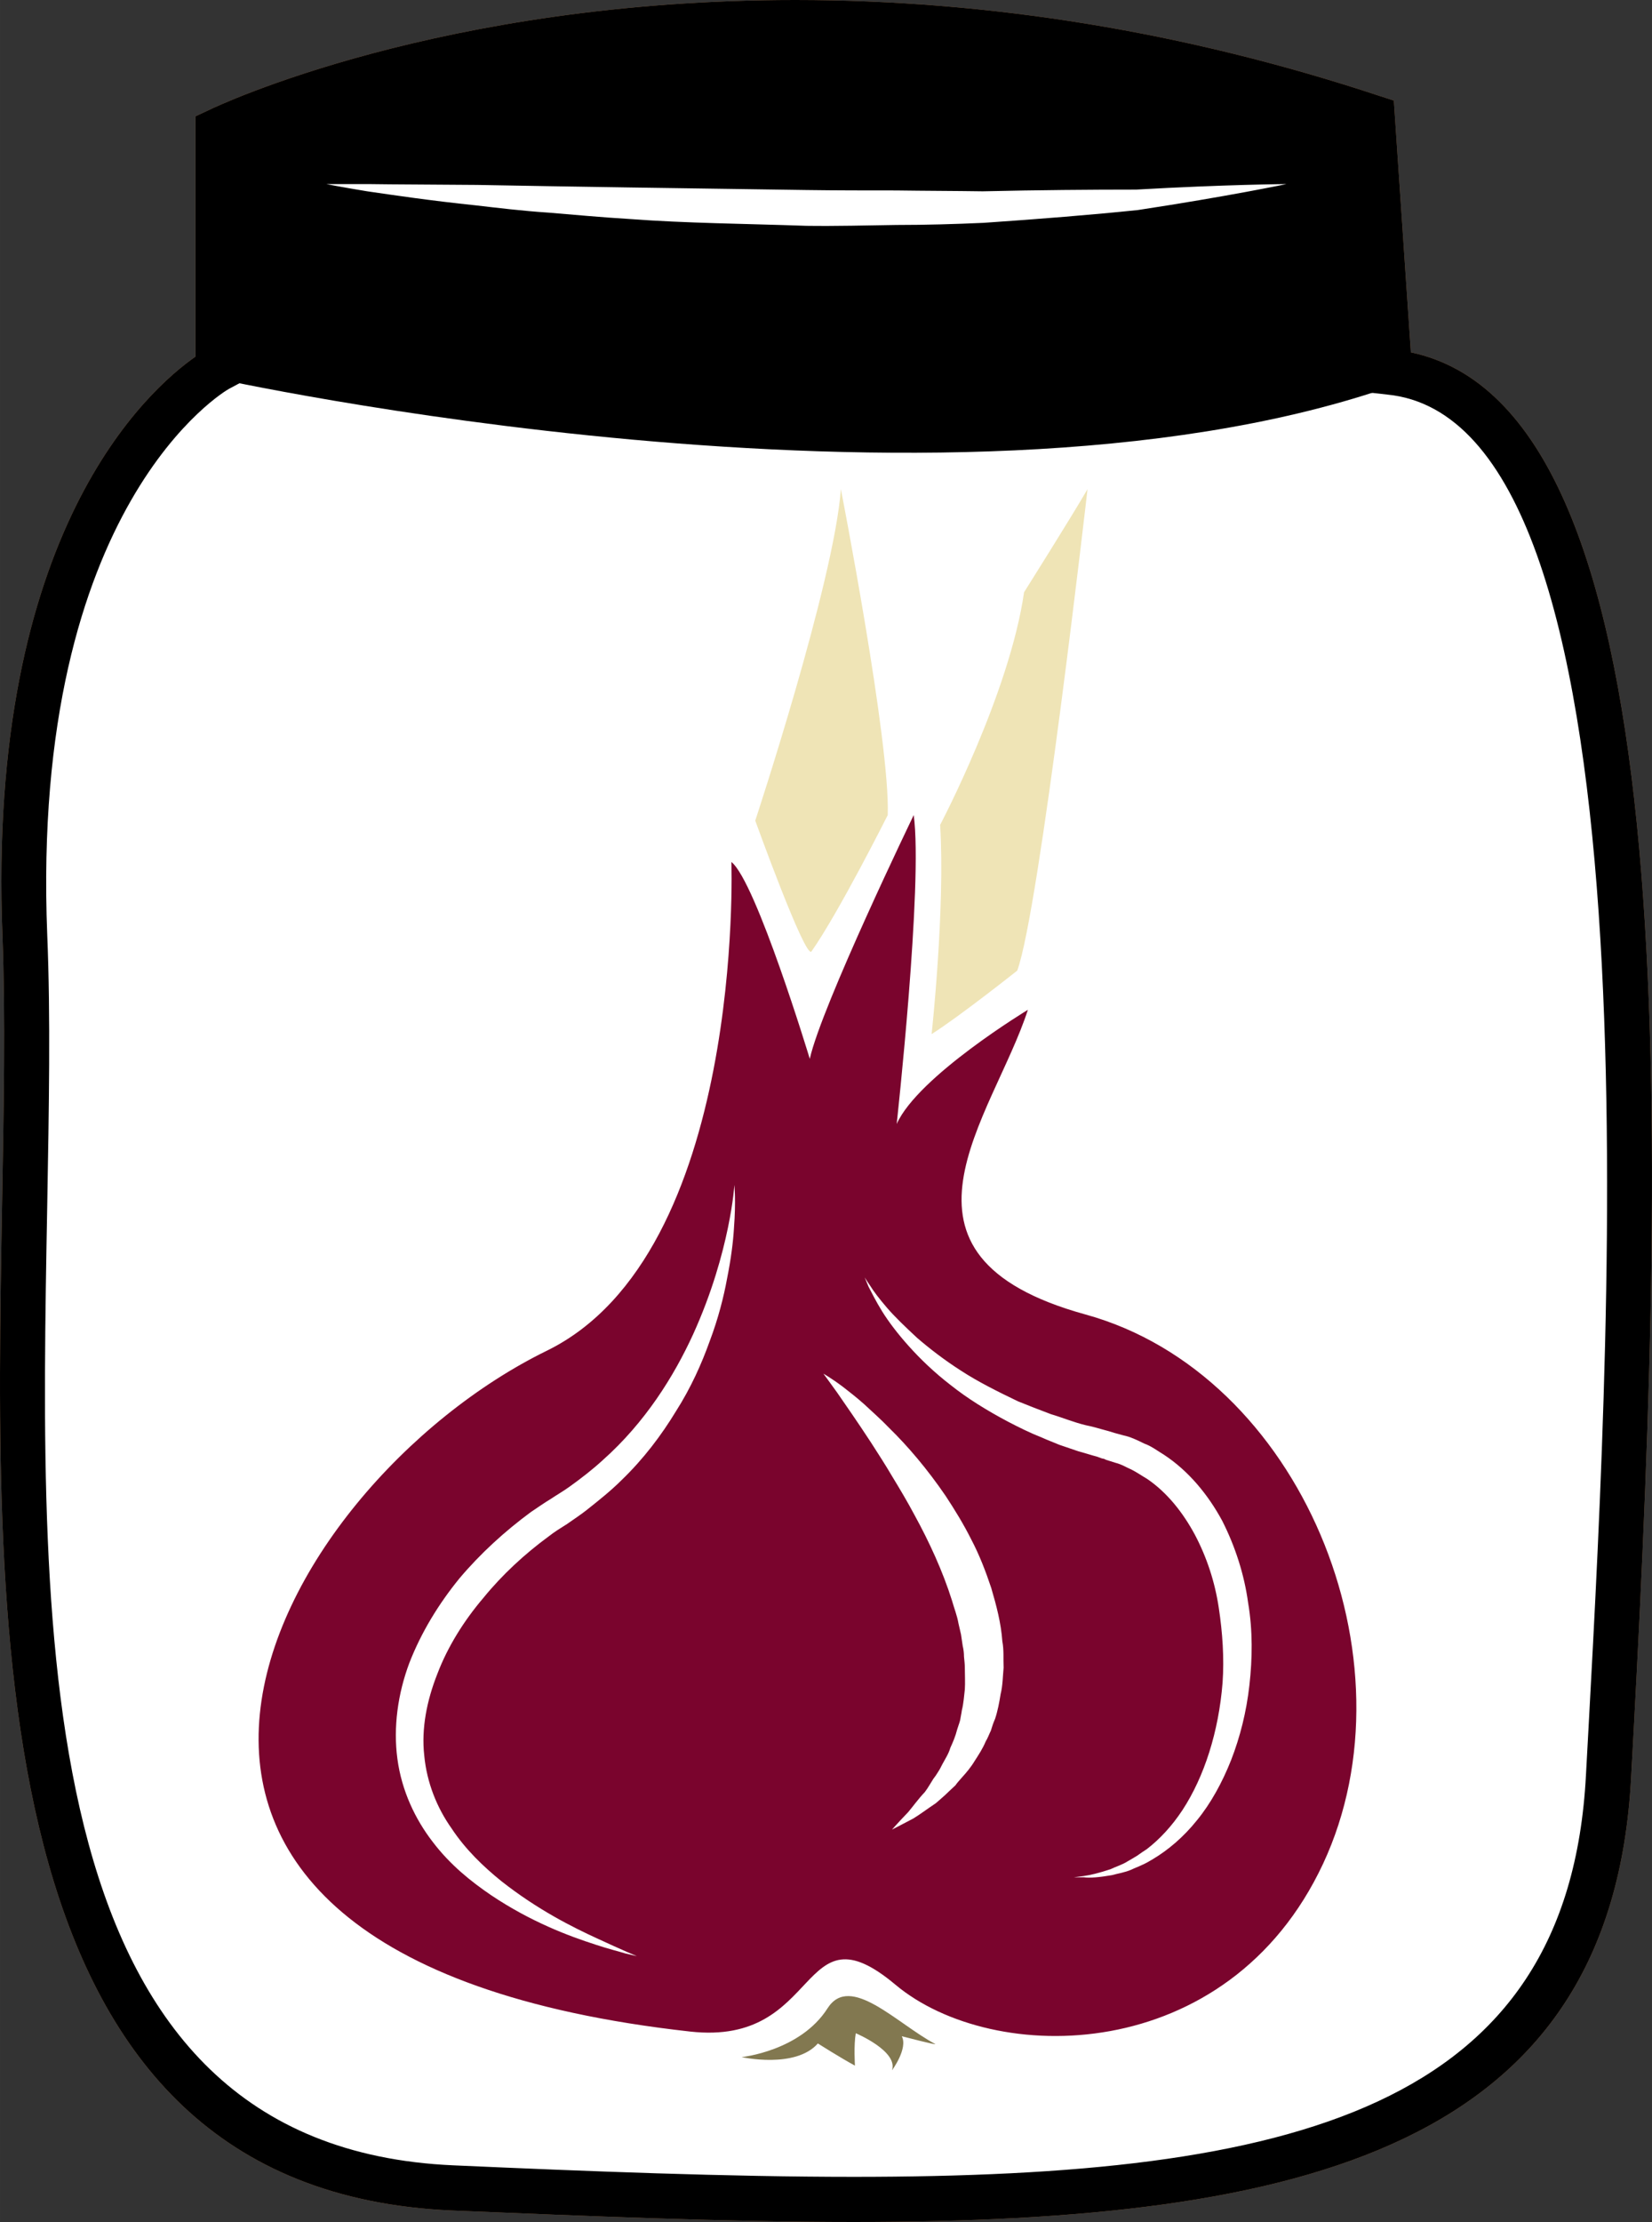
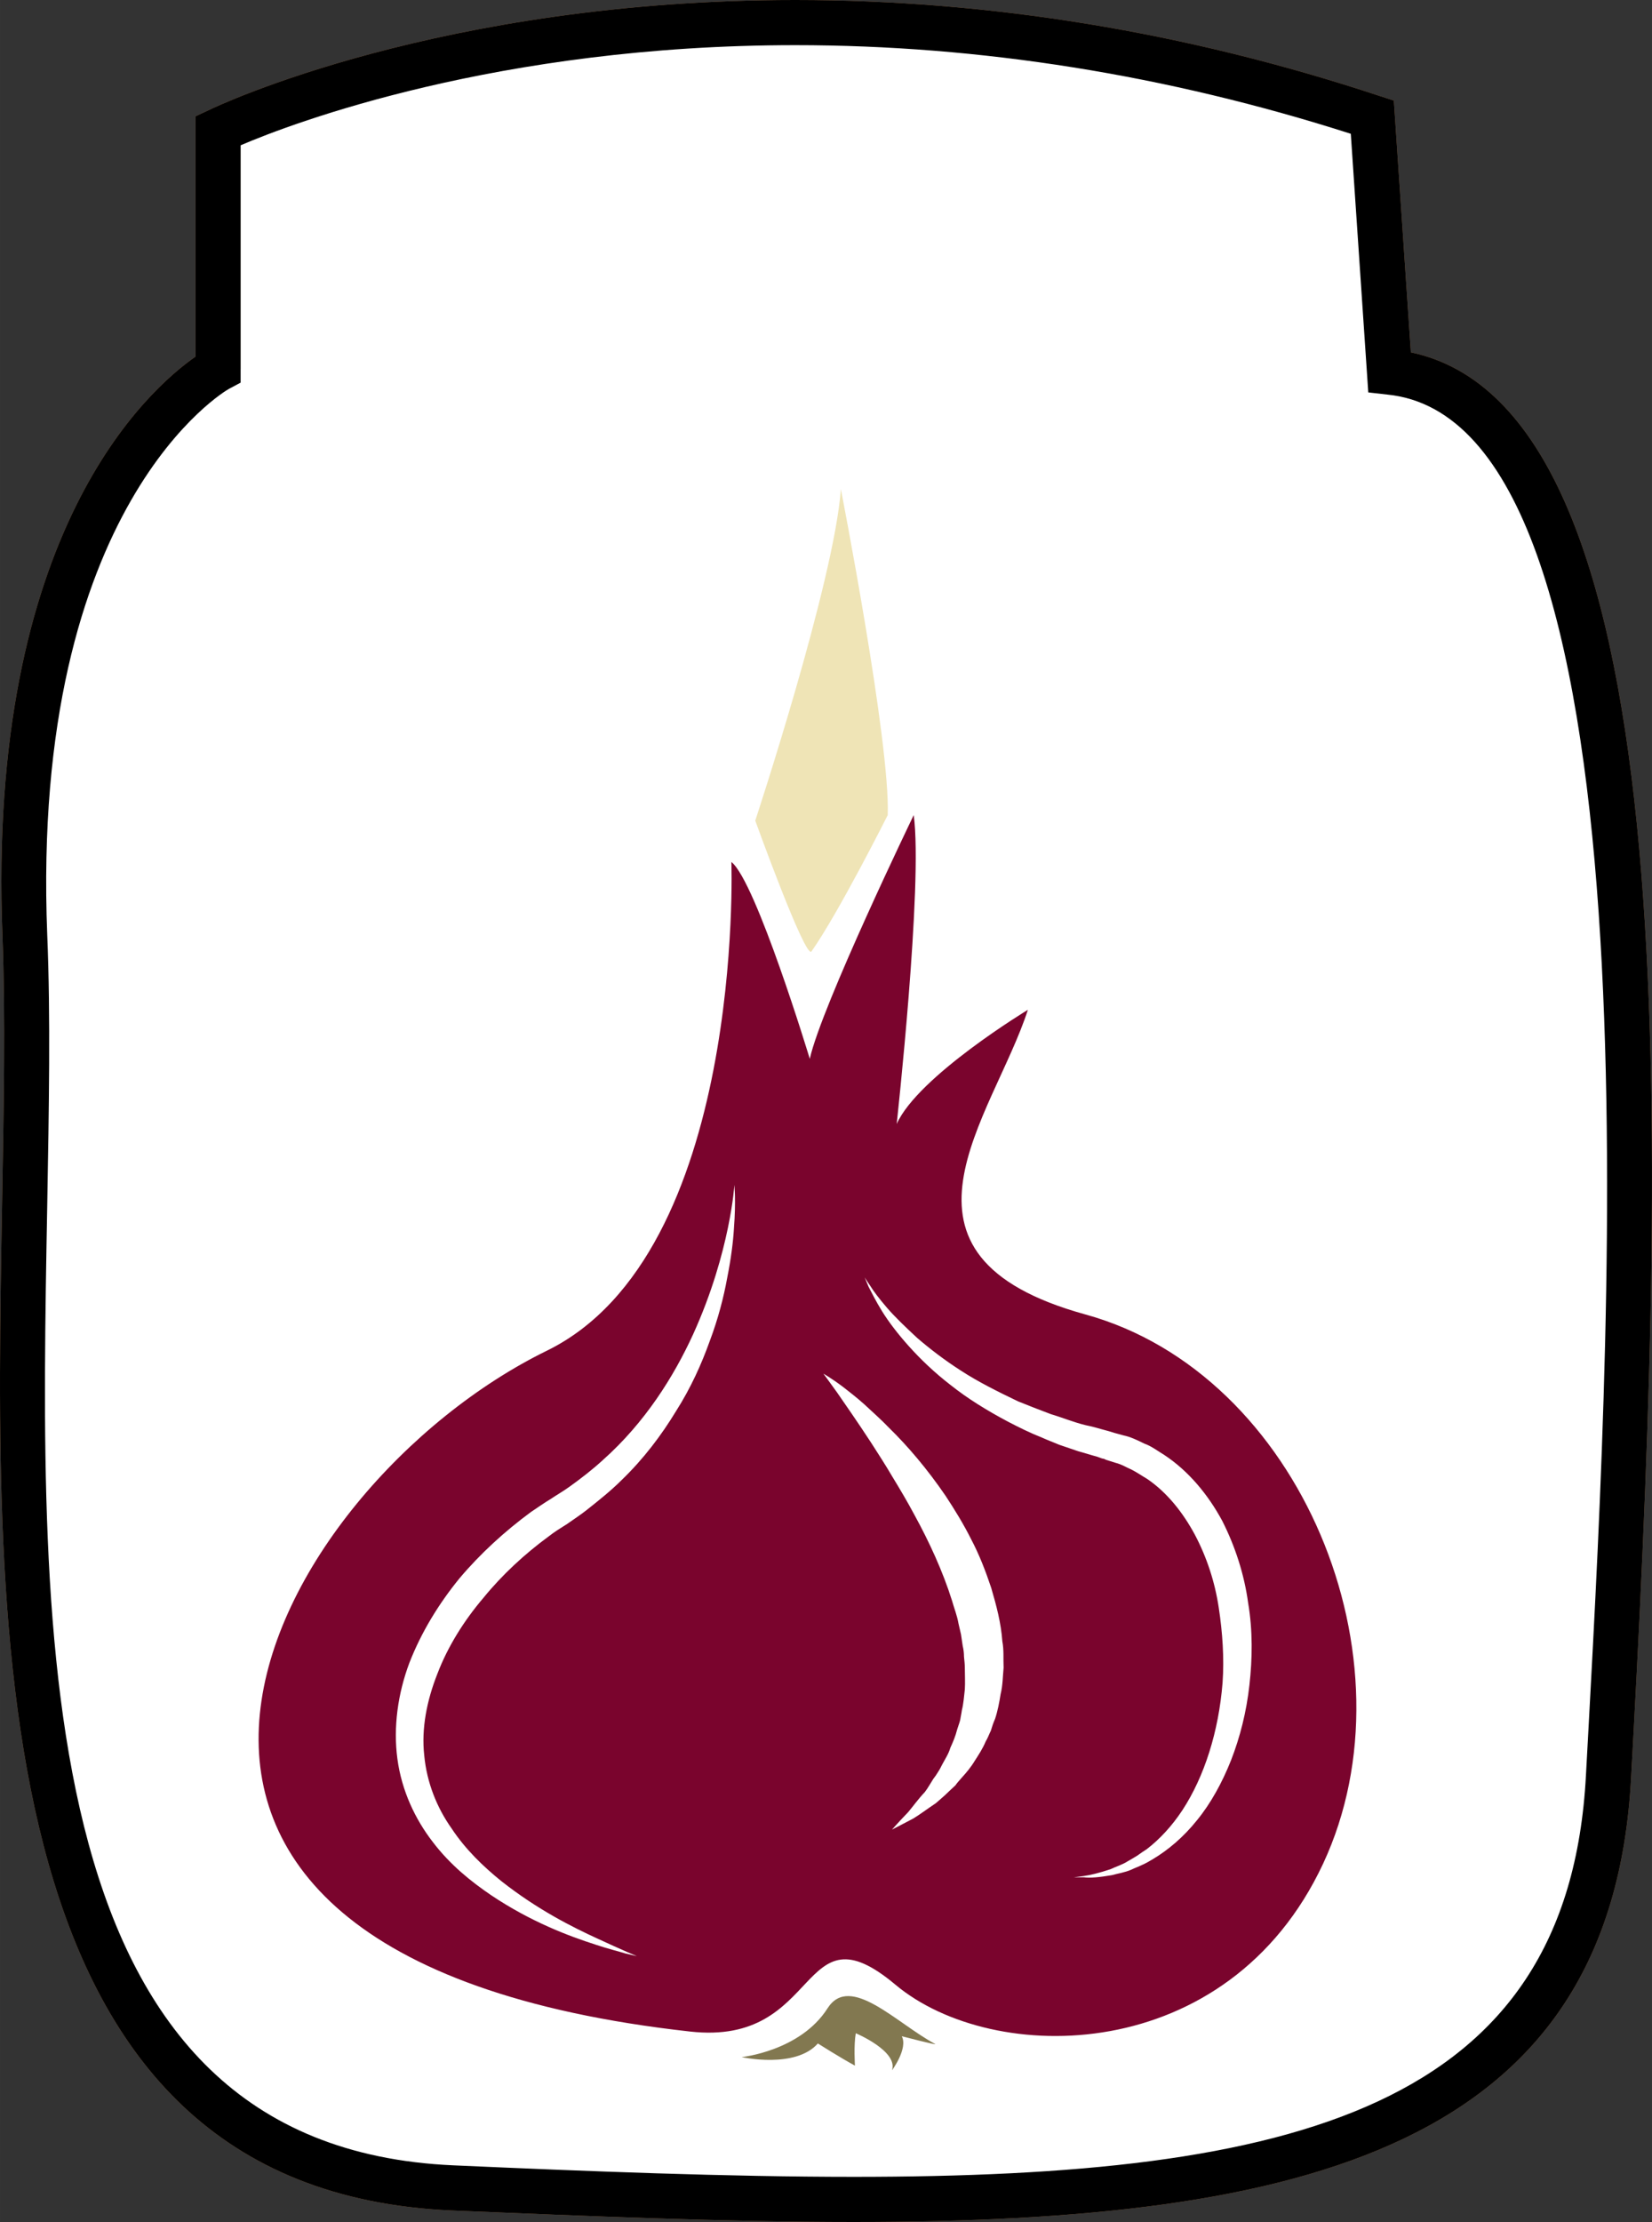
<svg xmlns="http://www.w3.org/2000/svg" id="svg30" viewBox="0 0 3877.861 5215" style="clip-rule:evenodd;fill-rule:evenodd;image-rendering:optimizeQuality;shape-rendering:geometricPrecision;text-rendering:geometricPrecision" version="1.1" height="52.15mm" width="38.779mm" xml:space="preserve">
  <rect x="0" y="0" width="3877.861" height="5215" fill="#333333" stroke="none" />
  <defs id="defs4">
    <style id="style2" type="text/css">
   
    .fil3 {fill:black;fill-rule:nonzero}
    .fil5 {fill:#7A042D;fill-rule:nonzero}
    .fil6 {fill:#827850;fill-rule:nonzero}
    .fil1 {fill:#BA855A;fill-rule:nonzero}
    .fil0 {fill:#DDC8B1;fill-rule:nonzero}
    .fil4 {fill:#EFE4B6;fill-rule:nonzero}
    .fil2 {fill:white;fill-rule:nonzero}
   
  </style>
  </defs>
  <g transform="translate(-8716.15,-11921)" id="Vrstva_x0020_1">
    <g id="_476192112">
      <path style="fill:#ddc8b1;fill-rule:nonzero" id="path7" d="m 11978,12794 c 713,70 570,2246 514,3296 -56,1050 -1126,1036 -2714,966 -1274,-56 -970,-1876 -1012,-2939 -42,-1064 445,-1330 445,-1330 v -560 c 0,0 1145,-549 2718,-31 z" class="fil0" />
      <path style="fill:#ba855a;fill-rule:nonzero" id="path9" d="m 9281,12262 v 557 l -28,15 c -4,2 -466,269 -426,1281 8,192 4,407 0,635 -19,1035 -40,2209 953,2253 314,14 645,27 940,27 1031,0 1678,-158 1719,-943 l 6,-110 c 54,-995 167,-3068 -473,-3130 l -44,-5 -41,-607 c -431,-138 -870,-208 -1304,-208 -698,0 -1181,183 -1302,235 z m 1439,4874 c -298,0 -630,-14 -944,-27 -1097,-49 -1073,-1331 -1055,-2361 4,-226 8,-440 1,-629 -38,-951 344,-1285 453,-1361 v -564 l 30,-14 c 22,-11 546,-259 1378,-259 457,0 918,75 1371,225 l 34,11 40,591 c 636,134 604,1736 523,3235 l -6,110 c -46,866 -763,1043 -1825,1043 z" class="fil1" />
      <path style="fill:#ffffff;fill-rule:nonzero" id="path11" d="m 11978,12794 c 713,70 570,2246 514,3296 -56,1050 -1126,1036 -2714,966 -1274,-56 -935,-1876 -977,-2939 -42,-1064 480,-1330 480,-1330 v -560 c 0,0 1110,-549 2683,-31 z" class="fil2" />
-       <path style="fill:#000000;fill-rule:nonzero" id="path13" d="m 11967,12833 c -1043,353 -2749,-25 -2749,-25 l 12,-581 c 0,0 1131,-549 2703,-31 z" class="fil3" />
      <path style="fill:#ffffff;fill-rule:nonzero" id="path15" d="m 9482,12353 c 0,0 36,0 98,0 62,1 150,1 256,2 211,4 492,8 774,12 70,1 140,1 210,1 69,1 137,1 203,2 131,-3 254,-4 360,-4 210,-12 353,-13 353,-13 0,0 -138,29 -349,61 -106,11 -230,21 -362,30 -67,3 -135,5 -205,5 -69,1 -140,3 -211,2 -142,-5 -283,-6 -415,-16 -67,-4 -130,-10 -191,-15 -61,-4 -118,-11 -170,-17 -106,-11 -193,-24 -255,-33 -61,-10 -96,-17 -96,-17 z" class="fil2" />
      <path style="fill:#000000;fill-rule:nonzero" id="path17" d="m 9281,12262 v 557 l -28,15 c -4,2 -466,269 -426,1281 8,192 4,407 0,635 -19,1035 -40,2209 953,2253 314,14 645,27 940,27 1031,0 1678,-158 1719,-943 l 6,-110 c 54,-995 167,-3068 -473,-3130 l -44,-5 -41,-607 c -431,-138 -870,-208 -1304,-208 -698,0 -1181,183 -1302,235 z m 1439,4874 c -298,0 -630,-14 -944,-27 -1097,-49 -1073,-1331 -1055,-2361 4,-226 8,-440 1,-629 -38,-951 344,-1285 453,-1361 v -564 l 30,-14 c 22,-11 546,-259 1378,-259 457,0 918,75 1371,225 l 34,11 40,591 c 636,134 604,1736 523,3235 l -6,110 c -46,866 -763,1043 -1825,1043 z" class="fil3" />
    </g>
    <g id="_476191416">
-       <path style="fill:#efe4b6;fill-rule:nonzero" id="path20" d="m 10903,14348 c 0,0 32,-293 20,-491 0,0 163,-309 197,-546 0,0 109,-173 149,-242 0,0 -113,989 -165,1130 0,0 -136,108 -201,149 z" class="fil4" />
+       <path style="fill:#efe4b6;fill-rule:nonzero" id="path20" d="m 10903,14348 z" class="fil4" />
      <path style="fill:#7a042d;fill-rule:nonzero" id="path22" d="m 11649,15876 c -7,63 -22,122 -43,176 -21,53 -48,102 -80,141 -32,40 -68,70 -103,91 -8,5 -17,10 -26,14 -8,4 -17,7 -25,11 -16,7 -32,9 -46,13 -29,5 -51,7 -66,5 -15,0 -23,0 -23,0 0,0 8,-1 23,-3 15,-2 36,-7 63,-16 12,-6 27,-10 41,-19 7,-4 14,-8 22,-13 7,-5 14,-10 22,-15 30,-23 59,-54 84,-92 51,-78 85,-184 94,-299 4,-57 0,-117 -9,-176 -9,-60 -28,-118 -56,-171 -28,-52 -65,-99 -112,-131 -12,-7 -25,-16 -37,-22 -12,-5 -22,-12 -38,-16 l -22,-7 -2,-1 -2,-1 c 1,0 -3,0 1,0 h -1 l -5,-1 -11,-4 c -15,-4 -30,-9 -45,-13 -15,-5 -29,-10 -44,-15 -14,-6 -28,-11 -41,-17 -28,-11 -54,-24 -79,-37 -51,-27 -96,-55 -135,-86 -39,-30 -72,-62 -98,-91 -27,-30 -48,-58 -63,-82 -15,-24 -25,-45 -32,-58 -6,-14 -9,-22 -9,-22 0,0 4,7 13,20 8,13 21,30 39,51 18,21 43,45 71,71 29,25 64,52 103,77 40,26 86,49 134,72 25,10 50,20 77,30 27,8 53,19 82,26 15,3 29,7 43,11 l 11,3 13,4 22,6 c 15,3 32,11 48,19 17,6 31,17 46,26 58,38 104,94 137,155 31,61 52,127 61,193 11,65 10,131 3,193 z m -584,21 c -3,19 -7,40 -13,58 -4,9 -7,18 -10,28 -4,8 -7,17 -12,25 -7,17 -17,32 -26,46 -9,15 -20,28 -31,40 -5,6 -10,11 -14,17 -6,6 -11,10 -16,15 -10,10 -21,19 -30,27 -21,14 -38,27 -53,36 -32,17 -50,26 -50,26 0,0 14,-16 38,-41 11,-13 23,-30 39,-47 7,-9 13,-20 20,-31 4,-5 8,-11 11,-16 4,-6 7,-12 10,-18 7,-13 15,-25 19,-39 6,-13 12,-27 16,-43 2,-7 5,-14 7,-22 1,-7 3,-15 4,-23 4,-16 5,-32 7,-49 1,-16 0,-33 0,-50 0,-9 -1,-17 -2,-27 0,-8 -1,-17 -3,-25 l -4,-27 -6,-26 c -3,-18 -10,-35 -15,-53 -22,-70 -54,-139 -88,-201 -17,-32 -35,-62 -52,-90 -17,-29 -34,-55 -50,-80 -32,-49 -60,-89 -80,-118 -20,-28 -32,-44 -32,-44 0,0 18,10 46,31 14,11 31,24 49,40 18,17 39,35 60,57 43,42 89,96 132,159 21,32 42,66 60,102 19,36 34,75 47,114 12,41 23,82 26,125 4,21 2,41 3,62 -2,21 -2,42 -7,62 z m -626,-1093 c -2,33 -7,72 -16,117 -8,44 -21,95 -41,148 -19,53 -44,109 -79,164 -34,56 -76,112 -128,162 -25,25 -54,48 -83,71 -14,11 -31,22 -45,32 -16,10 -29,18 -43,29 -56,41 -109,90 -153,144 -46,54 -84,115 -108,178 -25,63 -38,129 -31,192 6,64 30,123 64,171 33,50 75,90 117,124 85,67 167,108 226,135 58,27 92,41 92,41 0,0 -8,-2 -26,-6 -16,-5 -41,-11 -71,-21 -62,-20 -151,-53 -245,-116 -47,-32 -96,-71 -137,-125 -41,-53 -73,-120 -83,-195 -10,-74 1,-153 28,-225 28,-72 69,-139 118,-199 49,-58 106,-110 167,-155 15,-10 32,-22 47,-31 15,-10 29,-18 43,-28 28,-20 55,-41 79,-63 100,-89 167,-197 212,-295 45,-99 69,-188 82,-251 13,-63 15,-100 15,-100 0,0 4,37 -1,102 z m 825,202 c -504,-139 -217,-462 -135,-715 0,0 -258,156 -308,268 0,0 62,-563 40,-725 0,0 -216,447 -244,572 0,0 -126,-416 -184,-462 0,0 32,919 -433,1147 -652,319 -1257,1421 336,1598 312,35 253,-302 482,-110 229,192 781,193 1004,-284 223,-478 -53,-1150 -558,-1289 z" class="fil5" />
      <path style="fill:#efe4b6;fill-rule:nonzero" id="path24" d="m 10621,14154 c -14,20 -132,-307 -132,-307 0,0 185,-560 201,-778 0,0 116,594 110,765 0,0 -115,229 -179,320 z" class="fil4" />
      <path style="fill:#827850;fill-rule:nonzero" id="path26" d="m 10911,16718 c -90,-48 -199,-166 -252,-84 -64,101 -202,115 -202,115 0,0 126,28 179,-32 0,0 52,33 87,52 0,0 -3,-48 2,-76 0,0 100,42 85,87 0,0 38,-51 23,-80 0,0 88,23 78,18 z" class="fil6" />
    </g>
  </g>
</svg>